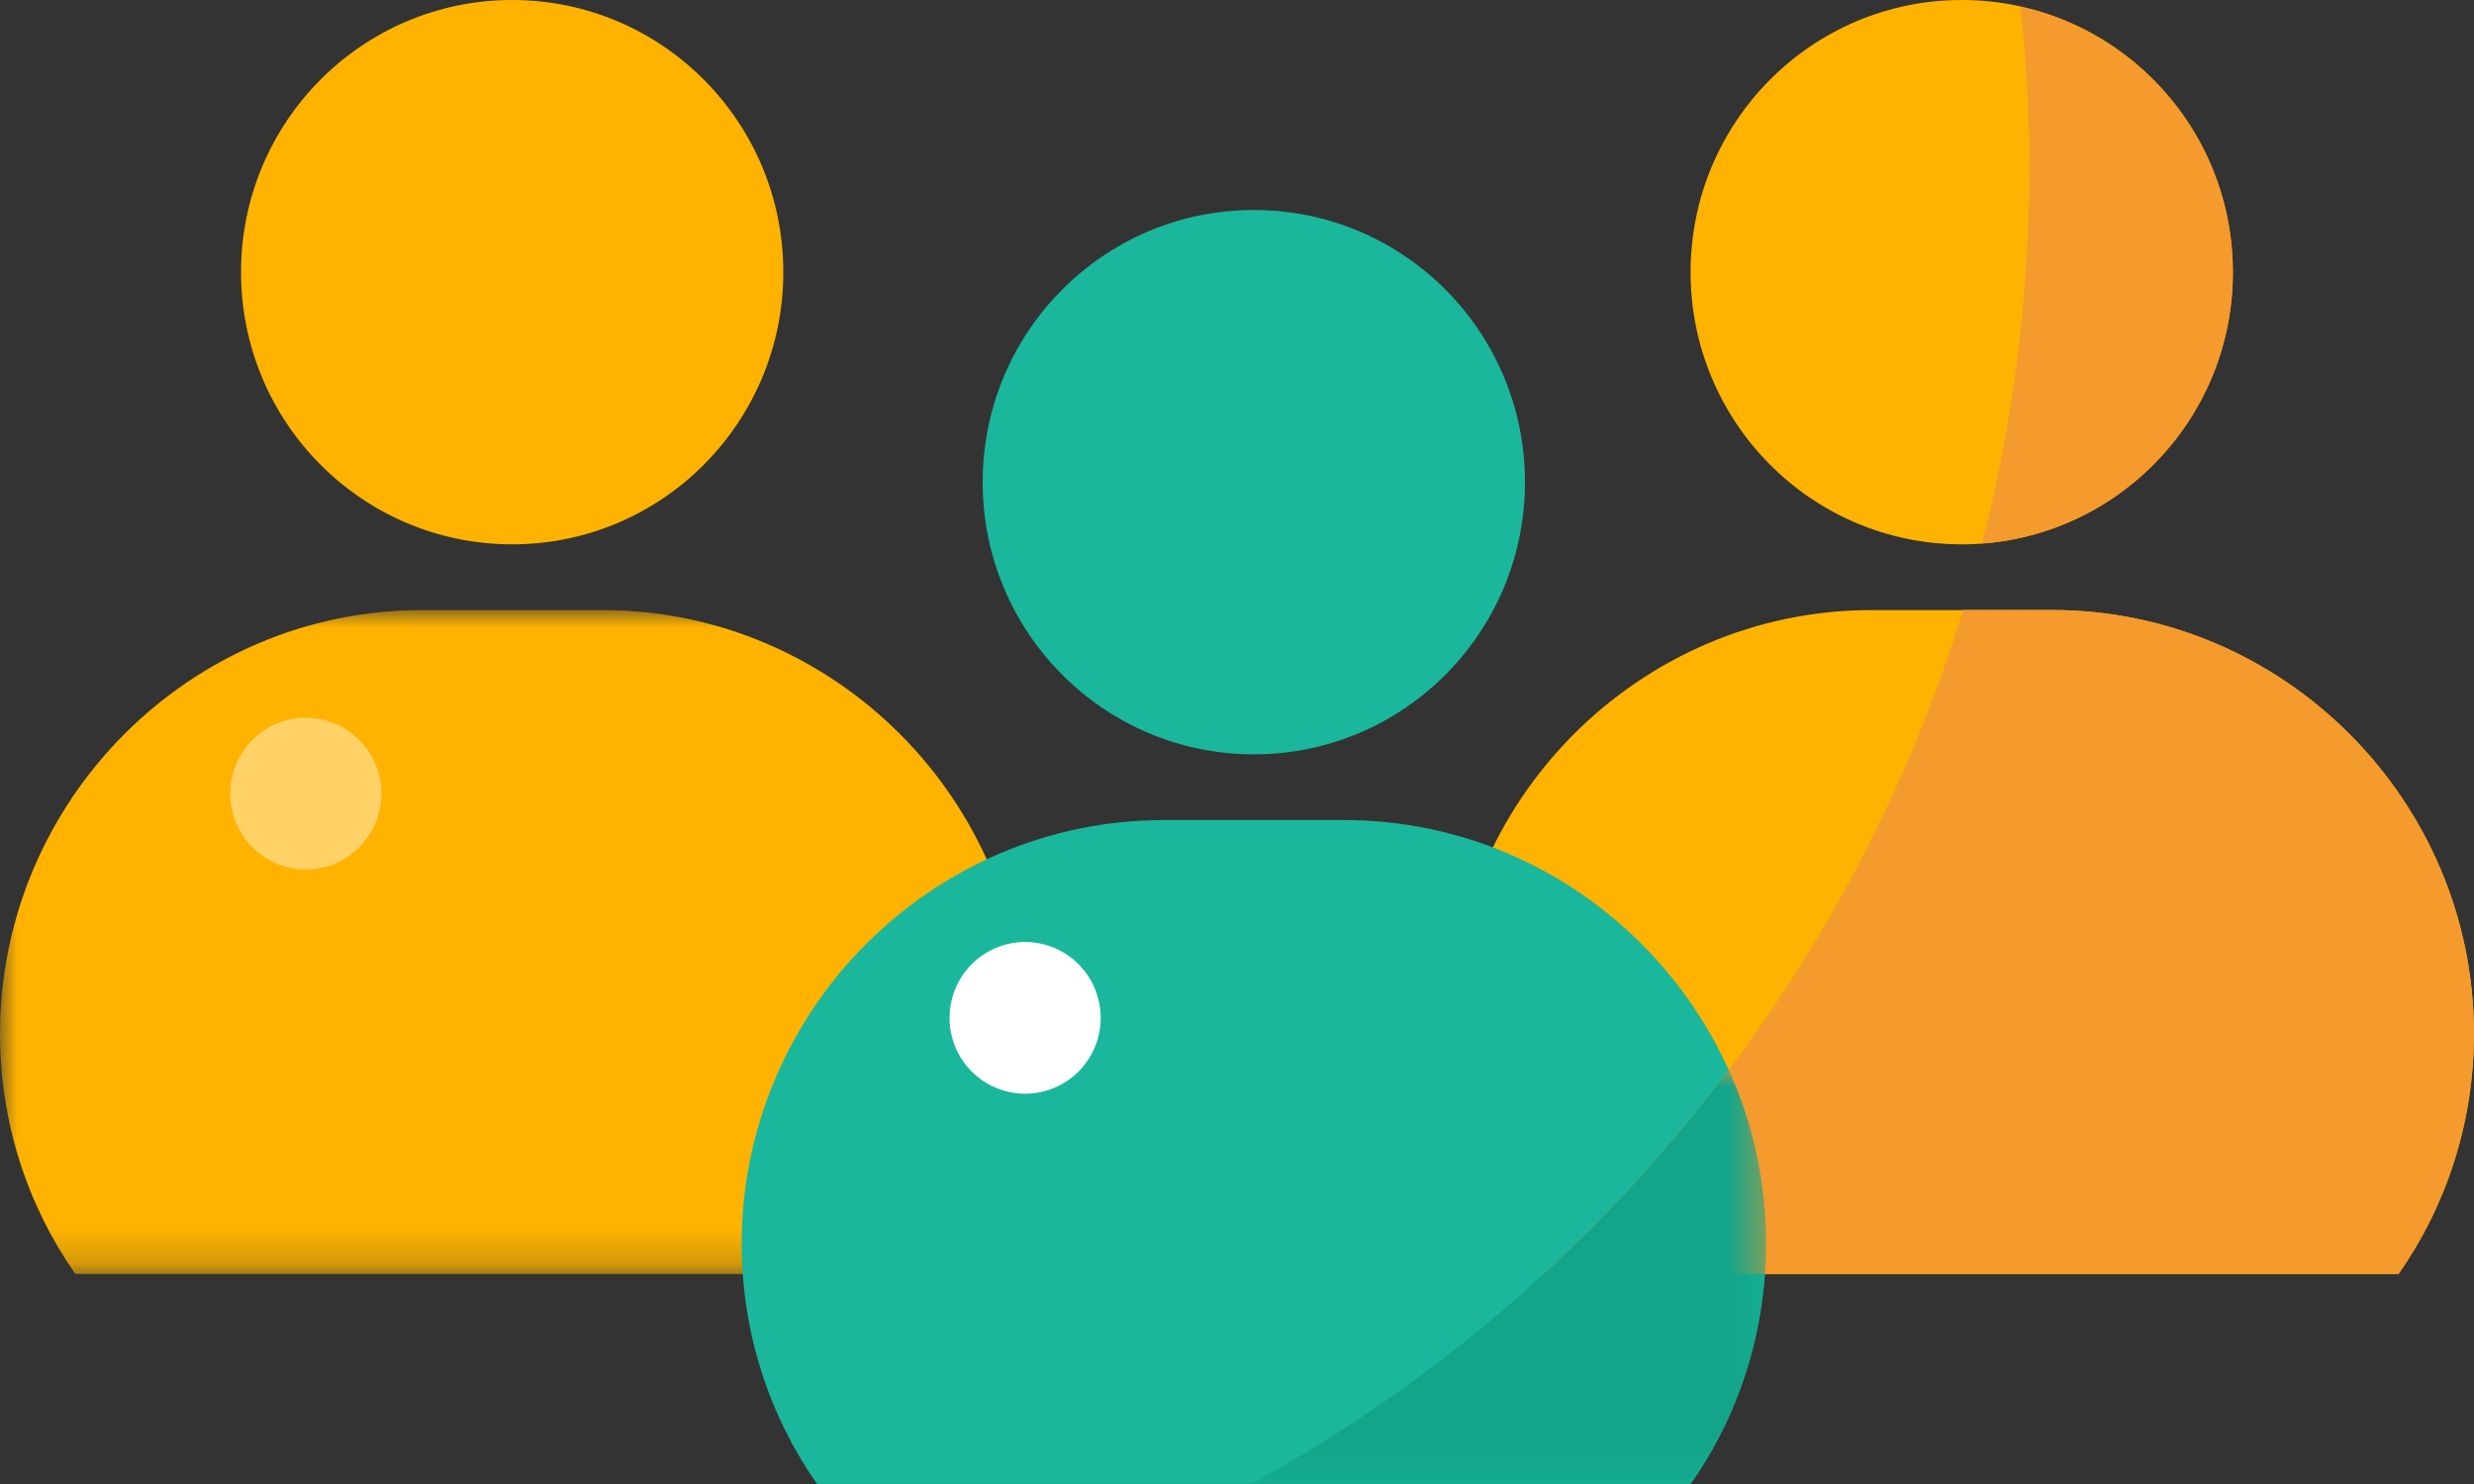
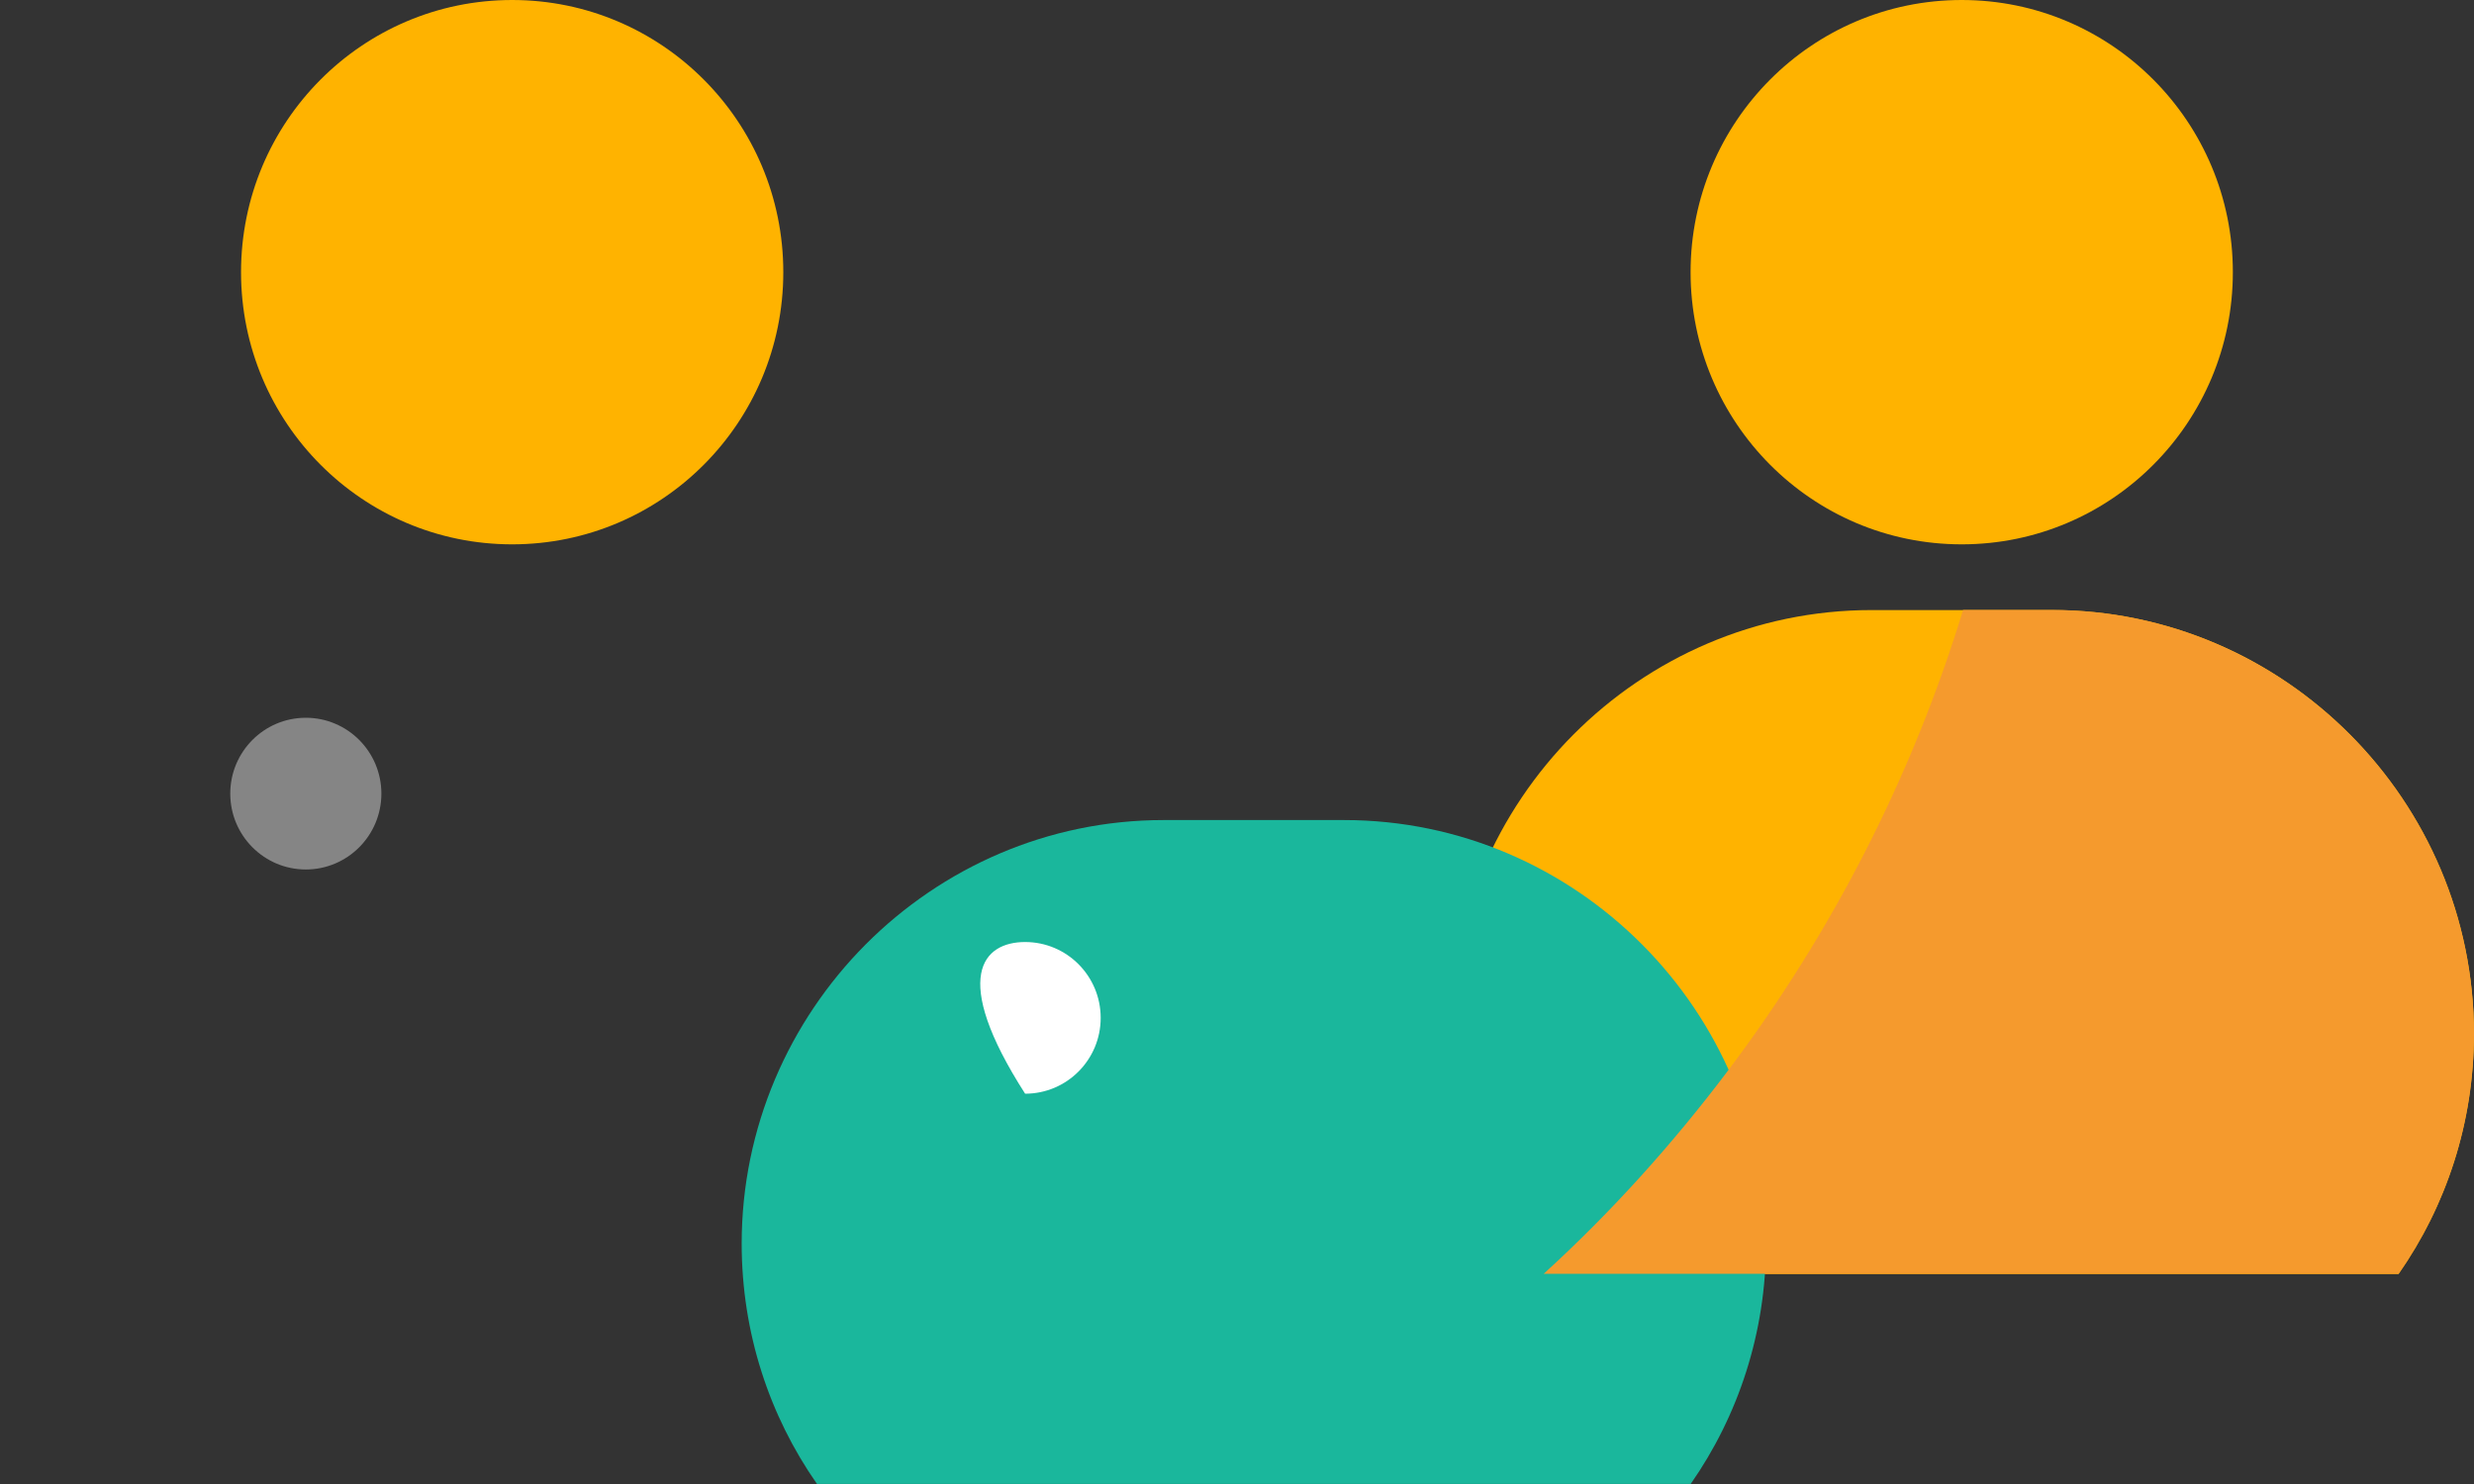
<svg xmlns="http://www.w3.org/2000/svg" xmlns:xlink="http://www.w3.org/1999/xlink" width="70px" height="42px" viewBox="0 0 70 42" version="1.1">
  <rect x="0" y="0" width="70" height="42" fill="#333333" stroke="none" />
  <title>directory</title>
  <defs>
    <polygon id="path-1" points="0 0 28.983 0 28.983 18.789 0 18.789" />
-     <polygon id="path-3" points="0 0 14.574 0 14.574 11.724 0 11.724" />
  </defs>
  <g id="Onboard" stroke="none" stroke-width="1" fill="none" fill-rule="evenodd">
    <g id="Facebook-alternative--Copy-2" transform="translate(-205, -3316)">
      <g id="Page" />
      <g id="directory" transform="translate(205, 3316)">
        <path d="M63.177,7.703 C63.177,11.958 59.743,15.406 55.505,15.406 C51.268,15.406 47.834,11.958 47.834,7.703 C47.834,3.449 51.268,0 55.505,0 C59.743,0 63.177,3.449 63.177,7.703" id="Fill-1" fill="#FFB300" />
        <path d="M69.997,29.254 C69.997,31.776 69.213,34.128 67.866,36.056 L43.144,36.056 C41.798,34.128 41.014,31.776 41.014,29.254 C41.014,25.964 42.361,22.957 44.521,20.787 C46.682,18.618 49.666,17.266 52.953,17.266 L58.058,17.266 C64.631,17.266 69.997,22.664 69.997,29.254" id="Fill-3" fill="#FFB300" />
        <path d="M22.163,7.703 C22.163,11.958 18.729,15.406 14.491,15.406 C10.254,15.406 6.82,11.958 6.82,7.703 C6.82,3.449 10.254,0 14.491,0 C18.729,0 22.163,3.449 22.163,7.703" id="Fill-5" fill="#FFB300" />
        <g id="Group-9" transform="translate(0, 17.266)">
          <mask id="mask-2" fill="white">
            <use xlink:href="#path-1" />
          </mask>
          <g id="Clip-8" />
-           <path d="M28.983,11.988 C28.983,14.51 28.199,16.862 26.852,18.789 L2.131,18.789 C0.784,16.862 -0,14.51 -0,11.988 C-0,8.698 1.347,5.691 3.508,3.521 C5.668,1.352 8.652,0 11.939,0 L17.044,0 C23.616,0 28.983,5.398 28.983,11.988" id="Fill-7" fill="#FFB300" mask="url(#mask-2)" />
        </g>
-         <path d="M43.148,13.646 C43.148,17.9 39.713,21.349 35.477,21.349 C31.239,21.349 27.804,17.9 27.804,13.646 C27.804,9.391 31.239,5.943 35.477,5.943 C39.713,5.943 43.148,9.391 43.148,13.646" id="Fill-10" fill="#1AB79C" />
        <path d="M49.968,35.197 C49.968,37.719 49.184,40.071 47.837,41.998 L23.116,41.998 C21.769,40.071 20.985,37.719 20.985,35.197 C20.985,31.907 22.332,28.9 24.492,26.73 C26.653,24.561 29.638,23.209 32.924,23.209 L38.029,23.209 C44.601,23.209 49.968,28.607 49.968,35.197" id="Fill-12" fill="#1AB79C" />
-         <path d="M63.178,7.705 C63.178,11.774 60.045,15.087 56.074,15.382 C56.958,11.987 57.417,8.414 57.417,4.747 C57.417,3.209 57.335,1.695 57.17,0.192 C60.61,0.949 63.178,4.026 63.178,7.705" id="Fill-14" fill="#F59A2D" />
        <path d="M70,29.259 C70,31.779 69.211,34.133 67.867,36.05 L43.679,36.05 C45.6,34.298 47.344,32.358 48.911,30.277 C51.821,26.408 54.095,22.007 55.544,17.263 L58.053,17.263 C64.628,17.263 70,22.669 70,29.259" id="Fill-16" fill="#F59A2D" />
        <g id="Group-20" transform="translate(35.397, 30.276)">
          <mask id="mask-4" fill="white">
            <use xlink:href="#path-3" />
          </mask>
          <g id="Clip-19" />
          <path d="M14.574,4.921 C14.574,5.205 14.562,5.49 14.539,5.774 C14.386,7.973 13.631,10.02 12.441,11.724 L0,11.724 C3.004,10.079 5.785,8.081 8.282,5.774 C10.203,4.023 11.947,2.082 13.514,0 C14.197,1.503 14.574,3.171 14.574,4.921" id="Fill-18" fill="#13A589" mask="url(#mask-4)" />
        </g>
-         <path d="M31.143,28.808 C31.143,29.993 30.186,30.954 29.005,30.954 C27.824,30.954 26.867,29.993 26.867,28.808 C26.867,27.622 27.824,26.661 29.005,26.661 C30.186,26.661 31.143,27.622 31.143,28.808" id="Fill-21" fill="#FFFFFF" />
+         <path d="M31.143,28.808 C31.143,29.993 30.186,30.954 29.005,30.954 C26.867,27.622 27.824,26.661 29.005,26.661 C30.186,26.661 31.143,27.622 31.143,28.808" id="Fill-21" fill="#FFFFFF" />
        <path d="M10.791,22.461 C10.791,23.646 9.833,24.608 8.653,24.608 C7.472,24.608 6.515,23.646 6.515,22.461 C6.515,21.275 7.472,20.314 8.653,20.314 C9.833,20.314 10.791,21.275 10.791,22.461" id="Fill-23" fill="#FFFFFF" opacity="0.4" />
      </g>
    </g>
  </g>
</svg>